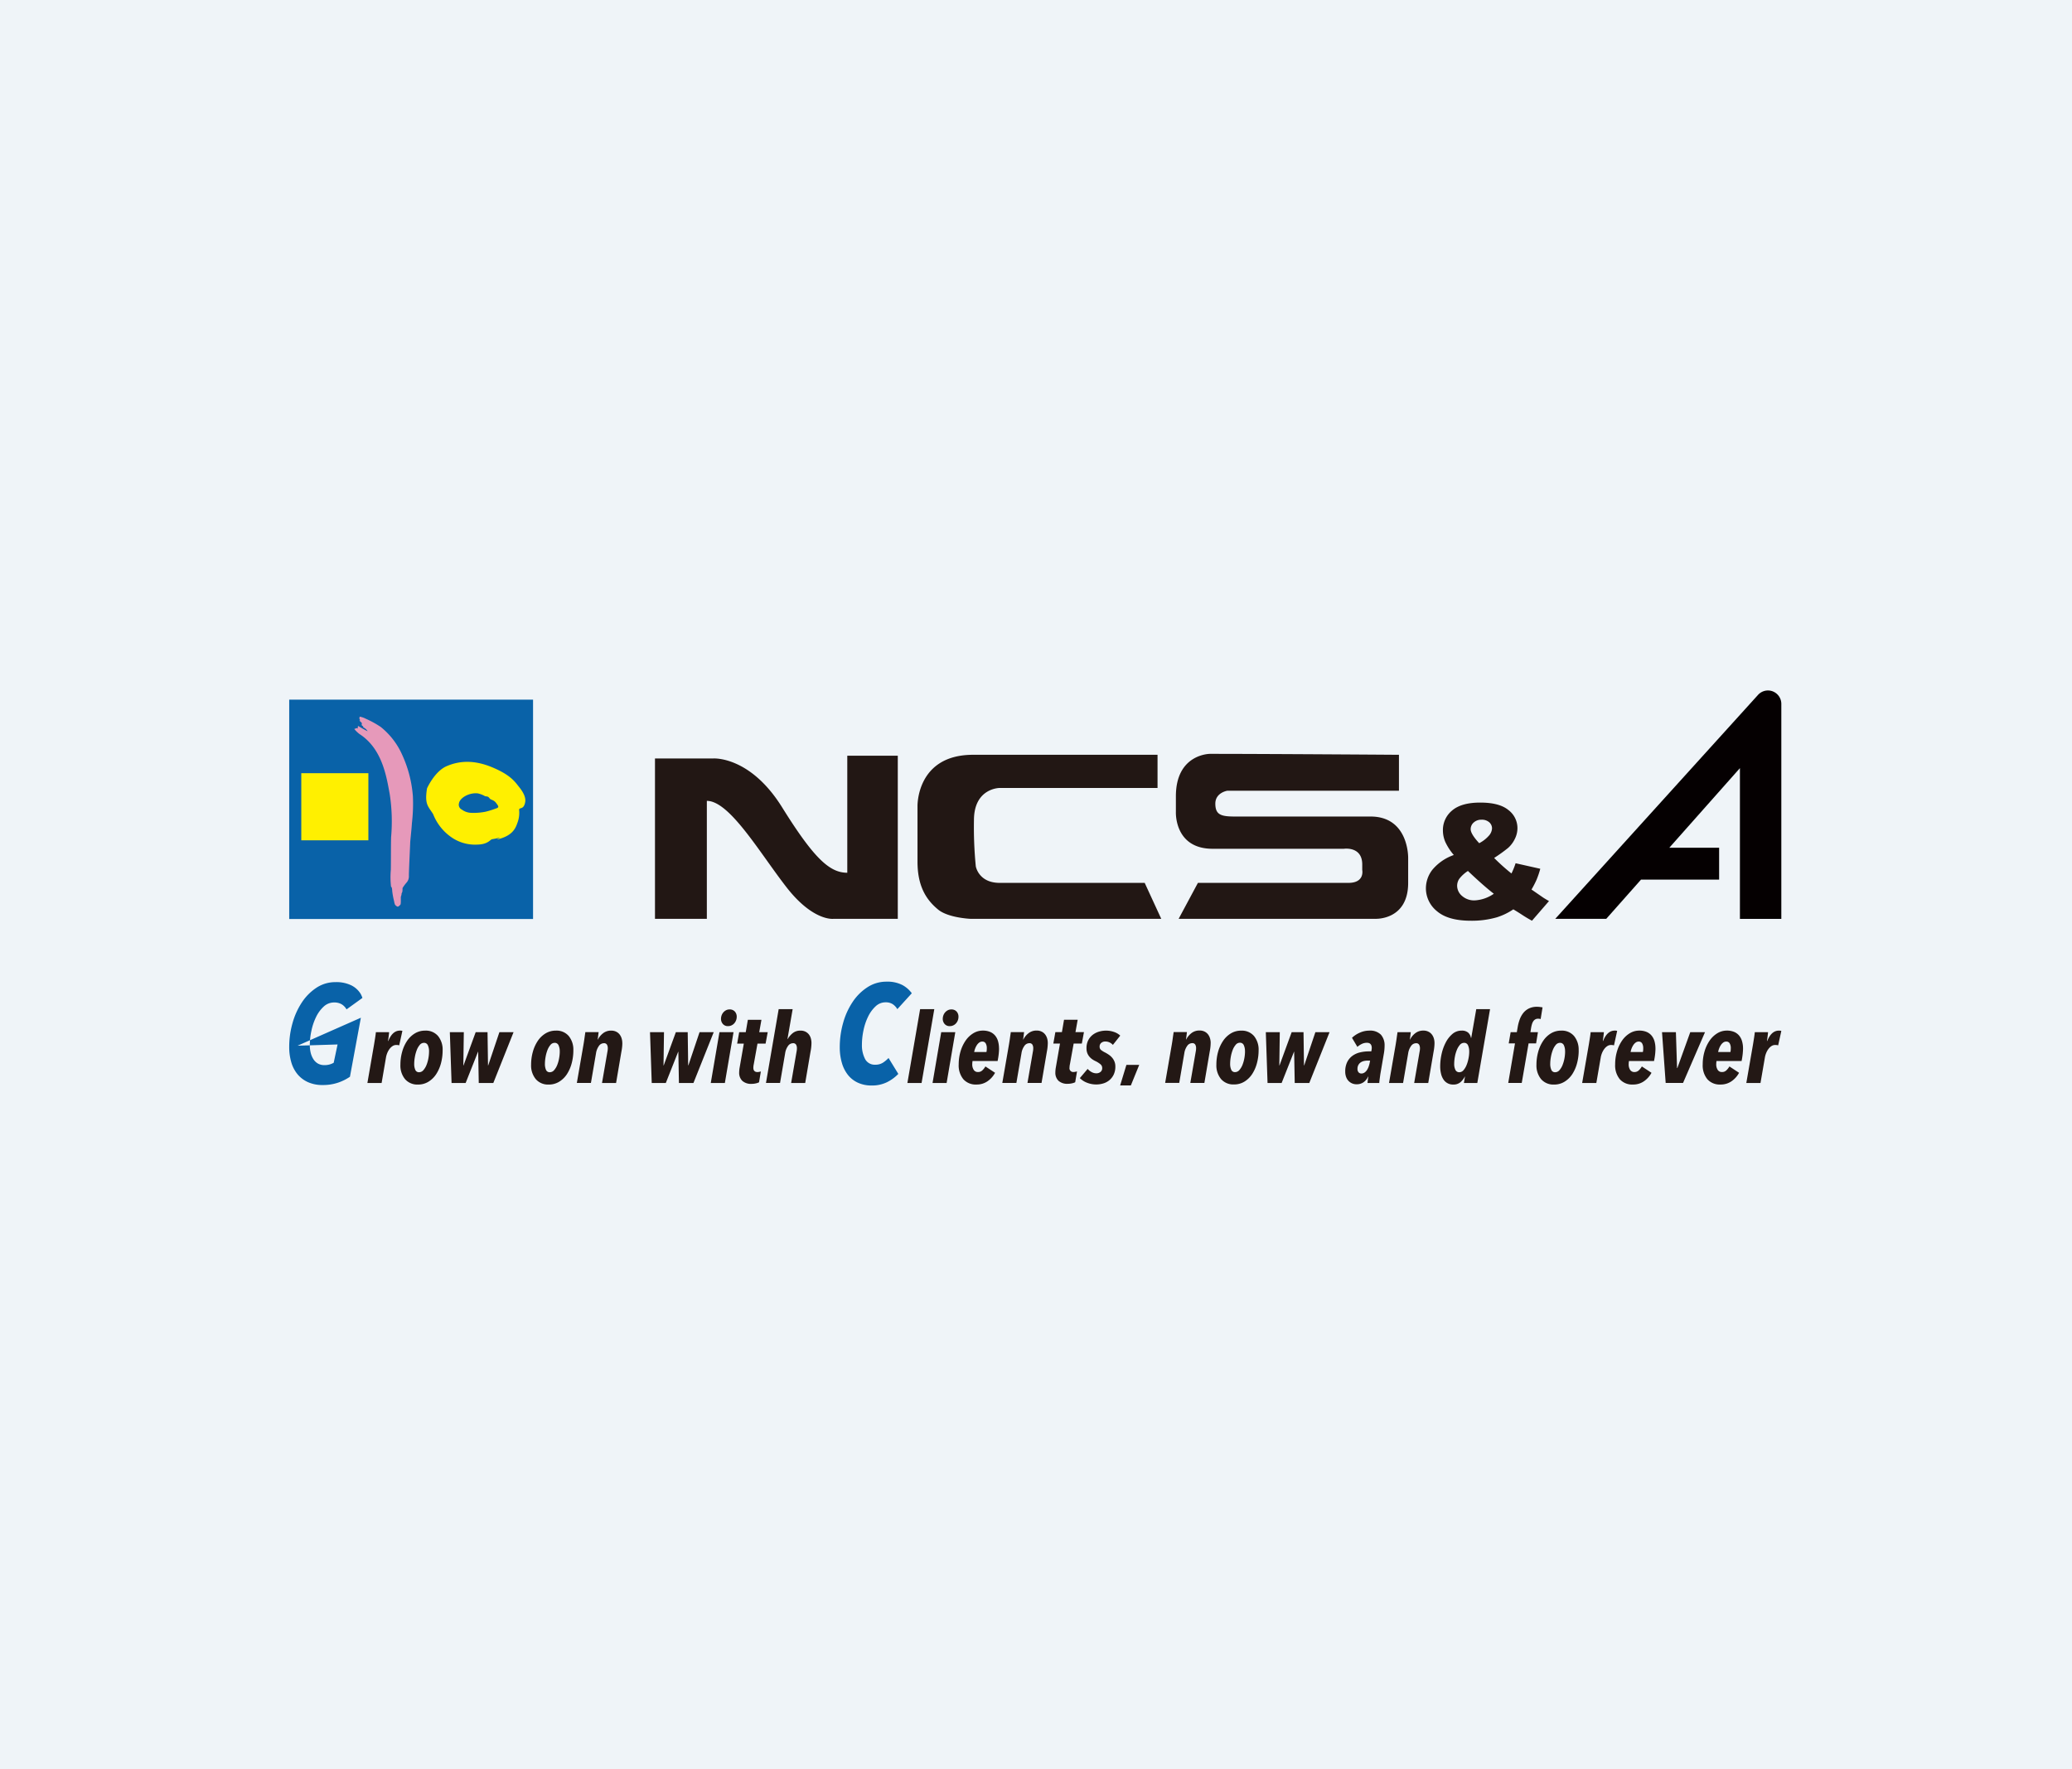
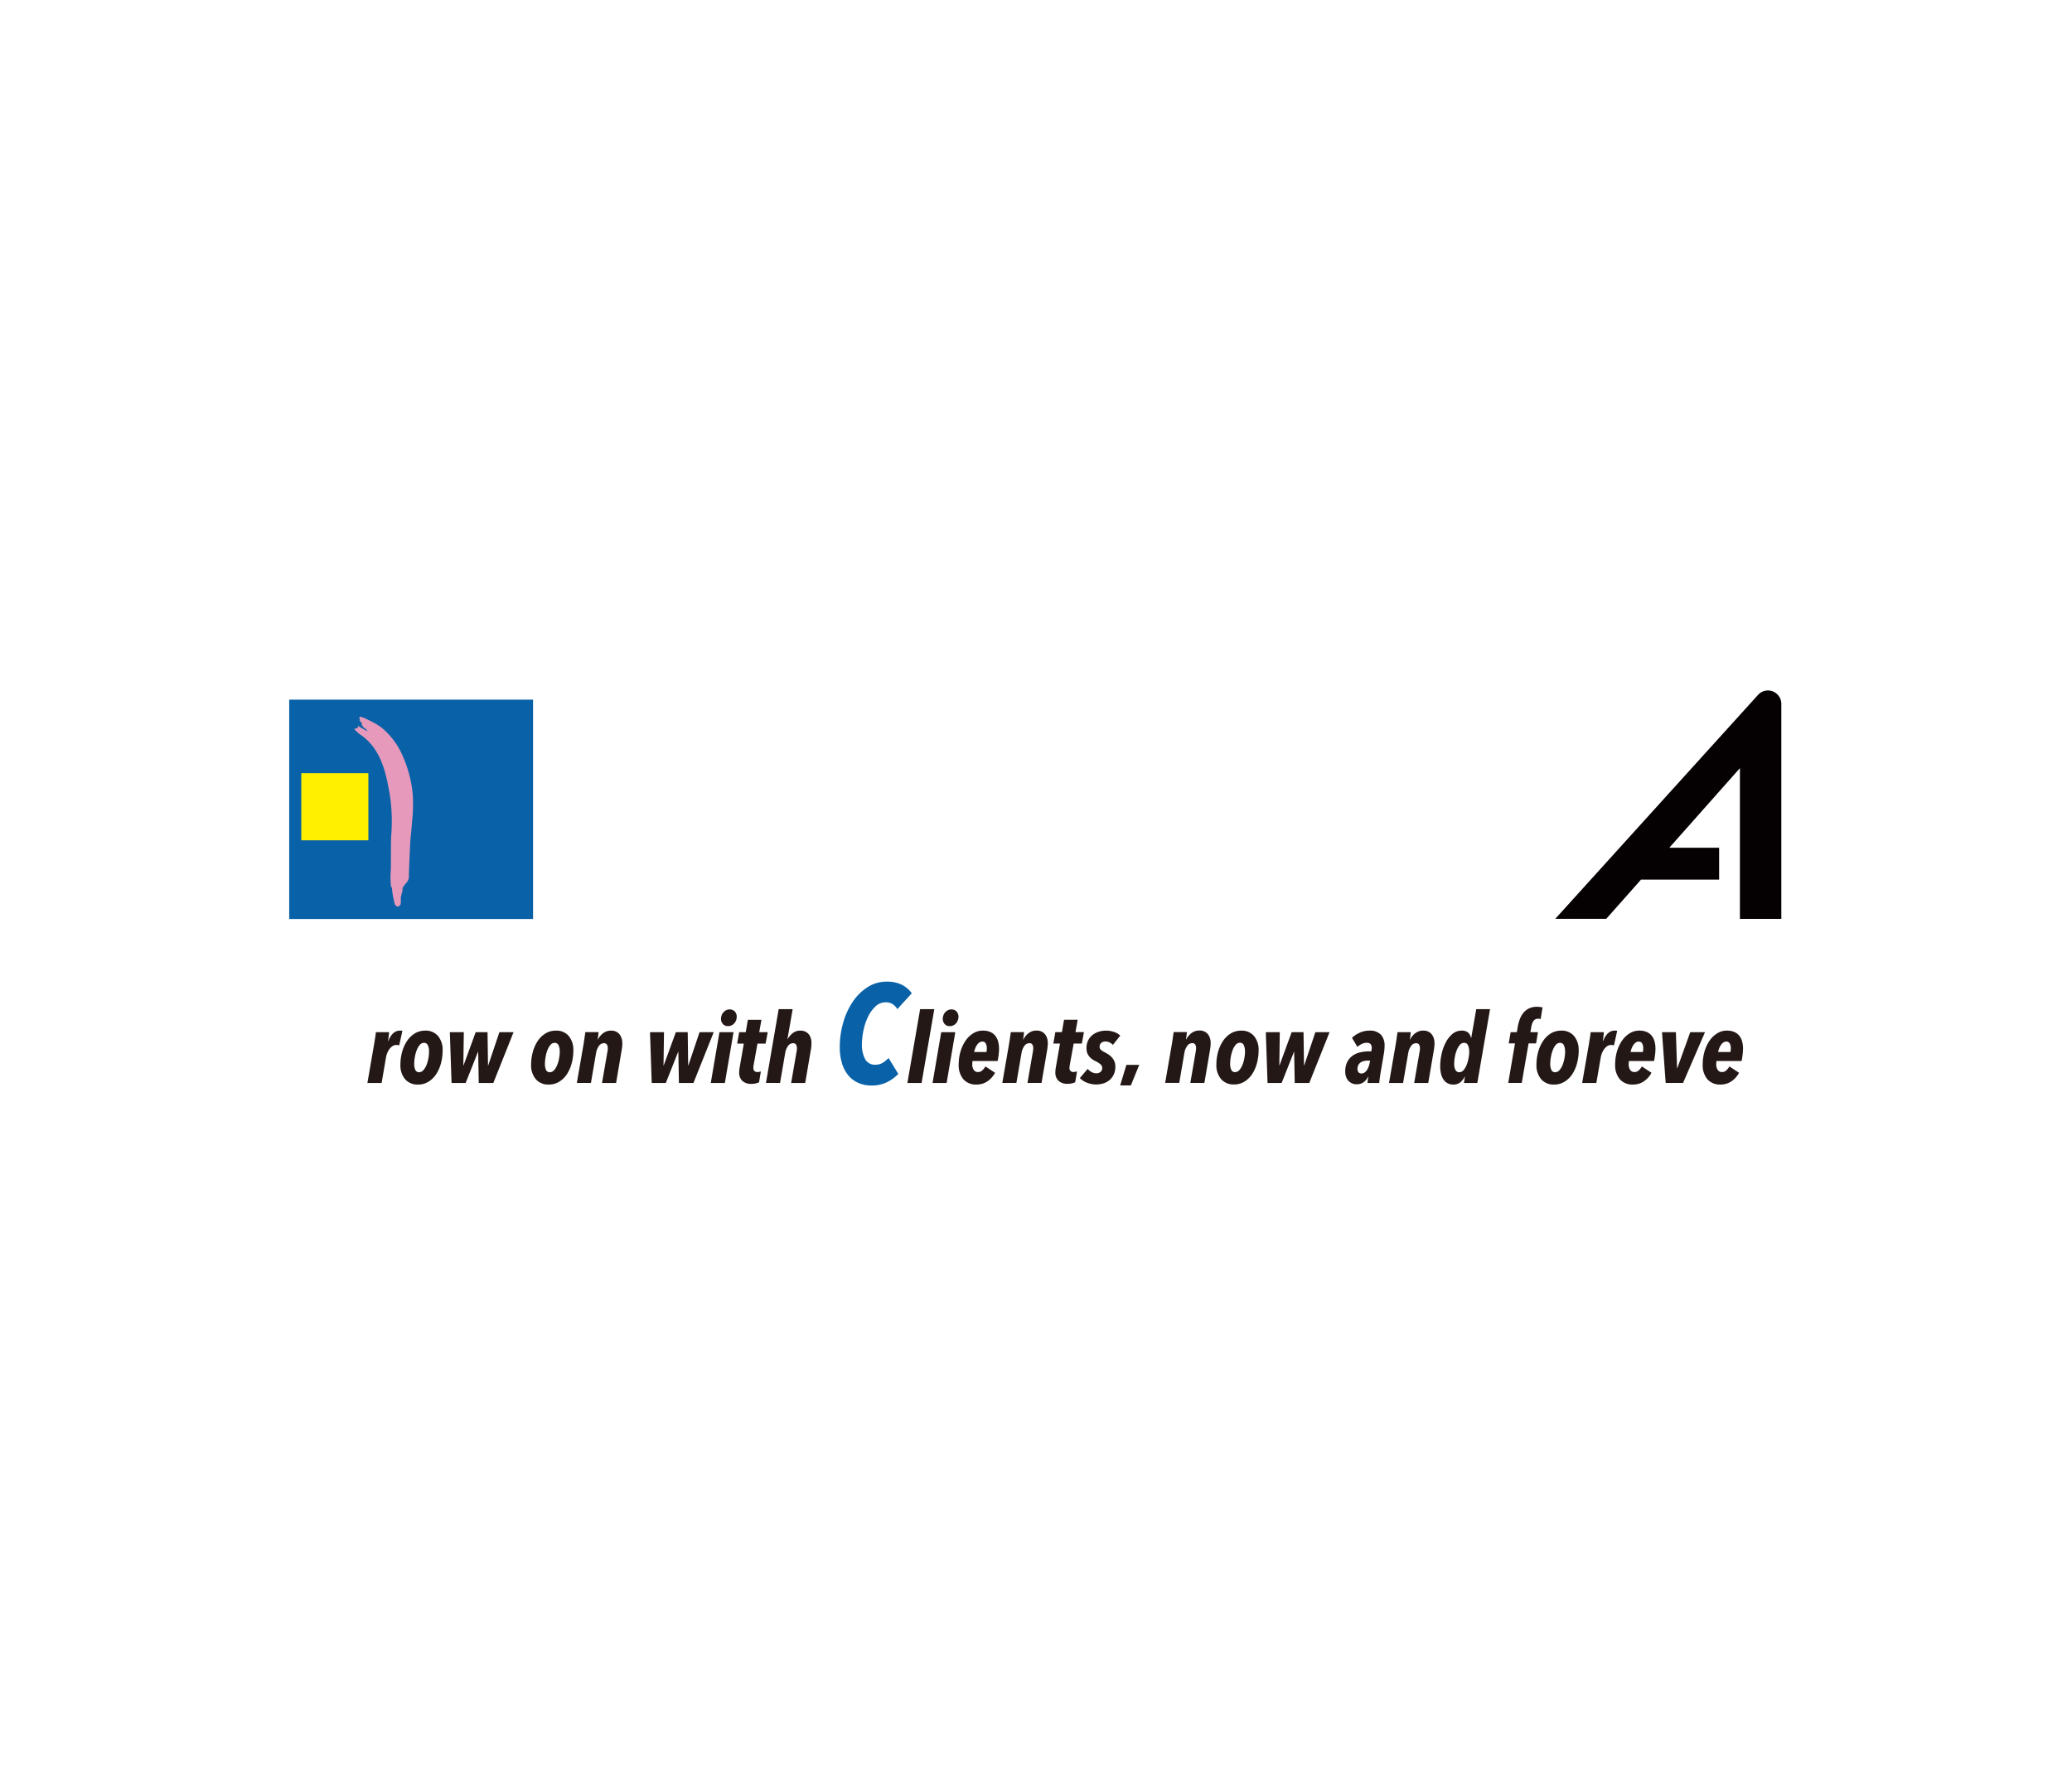
<svg xmlns="http://www.w3.org/2000/svg" width="480" height="410" viewBox="0 0 480 410">
  <g id="グループ_6259" data-name="グループ 6259" transform="translate(-3240 -975)">
-     <rect id="長方形_371" data-name="長方形 371" width="480" height="410" transform="translate(3240 975)" fill="#eff4f8" />
    <g id="グループ_6258" data-name="グループ 6258" transform="translate(2230 572)">
      <g id="sitelogo" transform="translate(1077 563)">
        <path id="パス_1" data-name="パス 1" d="M0,52.915H56.488V2.087H0Z" transform="translate(0 0.039)" fill="#0962a8" fill-rule="evenodd" />
        <path id="パス_2" data-name="パス 2" d="M2.417,32.367H17.959V16.817H2.417Z" transform="translate(0.379 2.351)" fill="#fff000" fill-rule="evenodd" />
        <path id="パス_3" data-name="パス 3" d="M16.112,8.857a2.15,2.15,0,0,0-.845-.81.233.233,0,0,1-.171-.28c.012-.116-.391-.116-.347-.465a.456.456,0,0,0-.079-.474c-.2-.174-.428-.393-.428-.393s-.035-.069.081-.06-.06-.348-.13-.463.027-.034.061-.139-.073-.289.113-.267a4.728,4.728,0,0,1,1.318.463,22.775,22.775,0,0,1,3.464,1.9,17.219,17.219,0,0,1,4.991,6.493,28.058,28.058,0,0,1,2.47,9.605,38.526,38.526,0,0,1-.231,6.236c-.045,1.02-.393,4.154-.393,4.478s-.347,7.214-.3,7.84a2.175,2.175,0,0,1-.481,1.347,9.124,9.124,0,0,0-1,1.348c0,.185.046.946-.206,1.182a2.03,2.03,0,0,1-.145.717c-.109.161.066,1.768-.165,1.98s-.437.46-.648.417a1.348,1.348,0,0,1-.579-.463,3.718,3.718,0,0,1-.208-.793,17.844,17.844,0,0,1-.428-2.306c-.035-.71-.1-.931-.28-1.058a19.294,19.294,0,0,1-.044-3.957c.031-2.041,0-5.6.061-7.548a41.437,41.437,0,0,0-.309-9.862c-.768-4.267-1.785-10.64-7.023-14.011A7.217,7.217,0,0,1,13,8.314a.351.351,0,0,0,.342-.095c.156-.154.46.03.46.03l.094-.619s1.749,1.06,2.212,1.226" transform="translate(2.042 0.575)" fill="#e699ba" fill-rule="evenodd" />
-         <path id="パス_4" data-name="パス 4" d="M37.862,26.36a14.174,14.174,0,0,0,3.263-.249,19.6,19.6,0,0,0,2.407-.743c.92-.248.625-.584.069-1.325s-1.189-.625-1.5-1.058c-.467-.655-.795-.277-1.223-.588a5.923,5.923,0,0,0-1.542-.555c-2.1-.185-4.126,1.113-4.313,2.289a1.256,1.256,0,0,0,.678,1.486,3.834,3.834,0,0,0,2.158.743M27.622,20.677s1.744-3.92,4.526-5.126c2.9-1.255,6.338-1.527,10.649.289,4.289,1.8,5.259,3.42,6.174,4.559,1.041,1.3,1.577,2.476,1.383,3.506-.38,2.022-1.568.921-1.383,1.973a6.559,6.559,0,0,1-.443,2.889c-.443,1.305-1.245,3-4.763,3.783l.779-.471a18.558,18.558,0,0,1-1.829.389c-.457.045-.914,1.194-3.406,1.248A9.6,9.6,0,0,1,33.242,32a11.7,11.7,0,0,1-4.206-5.34c-1.165-1.863-2.017-2.224-1.415-5.978" transform="translate(4.305 1.995)" fill="#fff000" fill-rule="evenodd" />
-         <path id="パス_5" data-name="パス 5" d="M73.235,14.013h13.5s8.506-.642,15.949,11.318,11.059,15.163,15.1,15.163V13.371h11.7v37.8H114.594s-4.677.638-10.845-7.26S90.561,23.836,85.25,23.836V51.17H73.235Zm65.6,35.019c-2.785-2.285-4.785-5.443-4.785-11.106V25.116s-.316-11.956,12.868-11.956h42.74v7.686H153.084s-5.956,0-5.956,7.474A92.707,92.707,0,0,0,147.555,39s.635,3.841,5.528,3.841h33.6l3.834,8.328H146.286s-5.108-.218-7.451-2.136m68.688-21.568H239c8.929,0,8.717,9.609,8.717,9.609V42.84c0,8.754-7.659,8.328-7.659,8.328H194.547l4.465-8.328h34.876c3.829,0,3.191-2.991,3.191-2.991V38.571c0-4.271-4.255-3.632-4.255-3.632H202.414c-8.927,0-8.506-8.541-8.506-8.541V22.771c0-9.828,7.875-9.828,7.875-9.828,13.184,0,43.8.218,43.8.218v8.328H205.824s-2.777.428-2.777,2.989,1.285,2.987,4.475,2.987m56.648,6.181a7.659,7.659,0,0,0,2.2-1.69,2.745,2.745,0,0,0,.775-1.725,1.86,1.86,0,0,0-.651-1.438,2.542,2.542,0,0,0-1.783-.588,2.573,2.573,0,0,0-1.815.65,2.04,2.04,0,0,0-.7,1.538q0,1.119,1.979,3.254m-2.61,6.433a7.844,7.844,0,0,0-2.01,1.827,2.9,2.9,0,0,0-.492,1.609,3.1,3.1,0,0,0,1.134,2.349,4.224,4.224,0,0,0,2.953,1.034,8.552,8.552,0,0,0,4.412-1.539q-2.343-1.808-6-5.281M272.6,38.289l5.724,1.285a21.257,21.257,0,0,1-.863,2.545,21.968,21.968,0,0,1-1.171,2.262l2.754,1.9c.335.213.764.474,1.3.775l-3.945,4.554q-1.149-.618-2.241-1.335-1.024-.675-2.079-1.3a14.685,14.685,0,0,1-3.815,1.845,20.88,20.88,0,0,1-6.014.793q-5.274,0-7.844-2.2a6.8,6.8,0,0,1-2.578-5.351,7.025,7.025,0,0,1,1.511-4.276,11.351,11.351,0,0,1,4.953-3.405,12.858,12.858,0,0,1-1.98-3.049,6.766,6.766,0,0,1-.544-2.63,5.835,5.835,0,0,1,2.144-4.643q2.145-1.824,6.5-1.825,4.448,0,6.535,1.733a5.249,5.249,0,0,1,2.087,4.157,5.583,5.583,0,0,1-.639,2.6,6.591,6.591,0,0,1-1.539,2.028,36,36,0,0,1-3.221,2.314,47.15,47.15,0,0,0,4.015,3.6,17.535,17.535,0,0,0,.955-2.371" transform="translate(11.498 1.743)" fill="#221714" fill-rule="evenodd" />
        <g id="グループ_1" data-name="グループ 1" transform="translate(293.293 0)">
          <path id="パス_6" data-name="パス 6" d="M51.182.342a3.1,3.1,0,0,0-3.409.813L.8,53.047H12.613l8.056-9.089H38.757V36.583H27.21L43.574,18.13V53.059h9.592V3.245a3.116,3.116,0,0,0-1.983-2.9" transform="translate(-0.797 -0.136)" fill="#050001" fill-rule="evenodd" />
        </g>
      </g>
      <g id="catch" transform="translate(1077 630.477)">
        <path id="パス_9" data-name="パス 9" d="M23.061,14.318a1.661,1.661,0,0,0-.291-.068,2.921,2.921,0,0,0-.4-.022,1.539,1.539,0,0,0-.839.248,2.8,2.8,0,0,0-.7.656,4.252,4.252,0,0,0-.536.952,4.951,4.951,0,0,0-.312,1.109l-1,5.84H15.69l1.54-8.9c.031-.181.069-.411.113-.693l.134-.836q.108-.67.179-1.346h3.059a3.168,3.168,0,0,1-.035.429l-.066.566c-.022.2-.048.389-.077.577s-.053.344-.067.464h.067q.961-2.4,2.7-2.4a1.7,1.7,0,0,1,.559.067l-.737,3.35Zm6.909,1.426a3.275,3.275,0,0,0-.278-1.46.944.944,0,0,0-.905-.554,1.258,1.258,0,0,0-.981.5,4.069,4.069,0,0,0-.7,1.232,8.433,8.433,0,0,0-.425,1.585,9.019,9.019,0,0,0-.147,1.528A3.337,3.337,0,0,0,26.789,20a.9.9,0,0,0,.882.543,1.3,1.3,0,0,0,.993-.486,4.069,4.069,0,0,0,.726-1.212,7.8,7.8,0,0,0,.436-1.562,9.155,9.155,0,0,0,.144-1.539m3.148-.272a11.488,11.488,0,0,1-.377,2.966,8.71,8.71,0,0,1-1.1,2.524,5.718,5.718,0,0,1-1.787,1.765,4.493,4.493,0,0,1-2.432.67,3.752,3.752,0,0,1-3.017-1.258A4.97,4.97,0,0,1,23.337,18.8a11.115,11.115,0,0,1,.39-2.941,8.693,8.693,0,0,1,1.128-2.535,5.8,5.8,0,0,1,1.809-1.766,4.532,4.532,0,0,1,2.414-.656,3.691,3.691,0,0,1,2.982,1.255,4.98,4.98,0,0,1,1.059,3.317M44.86,23.034H41.487l-.134-7.266H41.33l-2.88,7.266H35.188l-.4-11.772h3.238l-.112,7.7h.046l2.813-7.7h2.746l.112,7.7h.046l2.591-7.7h3.282Zm15.388-7.29a3.273,3.273,0,0,0-.281-1.46.941.941,0,0,0-.9-.554,1.264,1.264,0,0,0-.984.5,4.144,4.144,0,0,0-.7,1.232,8.505,8.505,0,0,0-.424,1.585,9.119,9.119,0,0,0-.144,1.528A3.356,3.356,0,0,0,57.066,20a.9.9,0,0,0,.881.543,1.307,1.307,0,0,0,1-.486,4.064,4.064,0,0,0,.725-1.212,7.68,7.68,0,0,0,.434-1.562,9.078,9.078,0,0,0,.148-1.539m3.148-.272a11.439,11.439,0,0,1-.38,2.966,8.658,8.658,0,0,1-1.093,2.524,5.718,5.718,0,0,1-1.788,1.765,4.509,4.509,0,0,1-2.435.67,3.743,3.743,0,0,1-3.013-1.258A4.953,4.953,0,0,1,53.614,18.8a11.021,11.021,0,0,1,.391-2.941,8.651,8.651,0,0,1,1.128-2.535,5.764,5.764,0,0,1,1.809-1.766,4.525,4.525,0,0,1,2.412-.656,3.689,3.689,0,0,1,2.982,1.255A4.969,4.969,0,0,1,63.4,15.473m11.35-1.72a9.646,9.646,0,0,1-.055.973q-.058.548-.169,1.087L73.3,23.034h-3.26l1.251-7.221c.029-.136.051-.276.067-.42s.021-.283.021-.418a1.644,1.644,0,0,0-.189-.814.757.757,0,0,0-.727-.342,1.4,1.4,0,0,0-1.149.646,3.843,3.843,0,0,0-.659,1.665l-1.184,6.9h-3.26l1.54-8.9c.03-.181.068-.411.112-.692s.085-.558.124-.837.075-.539.112-.78.062-.429.079-.566h3.082q-.057.4-.1.8c-.038.323-.081.629-.124.917h.044A4.285,4.285,0,0,1,70.3,11.5a2.954,2.954,0,0,1,1.854-.6,2.551,2.551,0,0,1,1.194.261,2.278,2.278,0,0,1,.8.667,2.812,2.812,0,0,1,.447.917,3.648,3.648,0,0,1,.145,1.007m16.483,9.282H87.859l-.135-7.266H87.7L84.82,23.034H81.559l-.4-11.772H84.4l-.112,7.7h.046l2.812-7.7h2.748L90,18.96h.045l2.591-7.7H95.92ZM101.247,7.686a2.293,2.293,0,0,1-.582,1.54,1.948,1.948,0,0,1-.637.463,1.863,1.863,0,0,1-.793.17,1.485,1.485,0,0,1-1.205-.508,1.766,1.766,0,0,1-.424-1.167,2.4,2.4,0,0,1,.144-.825,2.173,2.173,0,0,1,.413-.7,2.061,2.061,0,0,1,.626-.486,1.706,1.706,0,0,1,.78-.181,1.574,1.574,0,0,1,1.24.486A1.748,1.748,0,0,1,101.247,7.686ZM98.5,23.034H95.236l2.01-11.772h3.261Zm9.435-9.123h-1.877l-.87,4.821a3.1,3.1,0,0,0-.067.409c-.015.15-.022.27-.022.362q0,1,.961,1a1.959,1.959,0,0,0,.4-.046c.15-.03.276-.061.38-.09l-.424,2.512a3.264,3.264,0,0,1-.792.26,4.319,4.319,0,0,1-.906.1,3.016,3.016,0,0,1-2.177-.7,2.582,2.582,0,0,1-.727-1.948c0-.135.008-.292.023-.476s.036-.361.067-.543l.985-5.659h-1.543l.47-2.648h1.519l.492-2.875h3.148l-.514,2.875h1.966l-.493,2.648Zm10.629-.158a10.981,10.981,0,0,1-.224,2.061l-1.227,7.221h-3.26l1.249-7.221a4.037,4.037,0,0,0,.089-.838,1.644,1.644,0,0,0-.189-.814.757.757,0,0,0-.725-.342,1.4,1.4,0,0,0-1.151.646,3.842,3.842,0,0,0-.658,1.665l-1.184,6.9h-3.261L110.967,5.92h3.238L113,12.868h.046a4.806,4.806,0,0,1,1.171-1.38,2.768,2.768,0,0,1,1.8-.589,2.485,2.485,0,0,1,1.183.261,2.314,2.314,0,0,1,.794.667,2.637,2.637,0,0,1,.435.917,3.959,3.959,0,0,1,.135,1.007" transform="translate(2.422 0.442)" fill="#231815" fill-rule="evenodd" />
        <g id="グループ_11" data-name="グループ 11" transform="translate(127.54 0)">
          <path id="パス_10" data-name="パス 10" d="M13.738,6.372a3.536,3.536,0,0,0-1.085-1.165,2.97,2.97,0,0,0-1.659-.42,3.31,3.31,0,0,0-2.3.937,7.921,7.921,0,0,0-1.721,2.36,13.311,13.311,0,0,0-1.07,3.154,16.064,16.064,0,0,0-.367,3.314,6.865,6.865,0,0,0,.734,3.379,2.5,2.5,0,0,0,2.362,1.31,3.148,3.148,0,0,0,1.818-.5A7.331,7.331,0,0,0,11.7,17.689l2.265,3.686A9.506,9.506,0,0,1,11.33,23.3a7.831,7.831,0,0,1-3.557.76A7.425,7.425,0,0,1,4.6,23.413,6.319,6.319,0,0,1,2.284,21.6a8.082,8.082,0,0,1-1.4-2.8A12.769,12.769,0,0,1,.4,15.2,20.576,20.576,0,0,1,1.183,9.54,16.775,16.775,0,0,1,3.4,4.674,11.838,11.838,0,0,1,6.831,1.28,7.966,7.966,0,0,1,11.218,0,7.538,7.538,0,0,1,14.9.777a6.507,6.507,0,0,1,2.186,1.908L13.737,6.371Z" transform="translate(-0.4 -0.002)" fill="#0962a8" fill-rule="evenodd" />
        </g>
        <path id="パス_11" data-name="パス 11" d="M127.335,23.107h-3.283L127,5.993h3.284Zm8.55-15.348a2.325,2.325,0,0,1-.156.85,2.252,2.252,0,0,1-.425.69,1.963,1.963,0,0,1-.635.463,1.876,1.876,0,0,1-.794.17,1.481,1.481,0,0,1-1.205-.508,1.766,1.766,0,0,1-.426-1.167,2.376,2.376,0,0,1,.145-.825,2.175,2.175,0,0,1,.414-.7,2.055,2.055,0,0,1,.625-.486,1.708,1.708,0,0,1,.782-.181,1.577,1.577,0,0,1,1.24.486A1.752,1.752,0,0,1,135.885,7.759Zm-2.748,15.348h-3.26l2.01-11.772h3.26l-2.009,11.772Zm9.31-8.037a2.185,2.185,0,0,0-.257-1.143.867.867,0,0,0-.793-.418,1.154,1.154,0,0,0-.693.226,2.2,2.2,0,0,0-.547.577,4.1,4.1,0,0,0-.4.78,4.156,4.156,0,0,0-.233.838h2.835a1.893,1.893,0,0,0,.068-.408c.014-.18.023-.331.023-.454m2.834.046c0,.3-.021.694-.067,1.178a16.056,16.056,0,0,1-.267,1.72h-5.807a5.067,5.067,0,0,0-.067.747,2.326,2.326,0,0,0,.335,1.3,1.122,1.122,0,0,0,1,.51,1.4,1.4,0,0,0,1.016-.4,4.016,4.016,0,0,0,.7-.895l2.234,1.471a5.646,5.646,0,0,1-1.7,1.926,4.343,4.343,0,0,1-2.612.792,3.811,3.811,0,0,1-3.04-1.234,5.044,5.044,0,0,1-1.071-3.429,10.53,10.53,0,0,1,.424-3.01,8.729,8.729,0,0,1,1.173-2.5,5.865,5.865,0,0,1,1.777-1.7,4.191,4.191,0,0,1,2.211-.623,4.269,4.269,0,0,1,1.72.316,3.057,3.057,0,0,1,1.16.873,3.614,3.614,0,0,1,.659,1.313,6.054,6.054,0,0,1,.211,1.642m11.305-1.291a11.252,11.252,0,0,1-.223,2.061l-1.229,7.221h-3.259l1.251-7.221a3.991,3.991,0,0,0,.088-.838,1.644,1.644,0,0,0-.189-.814.756.756,0,0,0-.726-.342,1.4,1.4,0,0,0-1.15.646,3.843,3.843,0,0,0-.658,1.665l-1.184,6.9h-3.261l1.541-8.9q.056-.346.112-.691c.045-.277.085-.558.122-.837s.076-.539.113-.78.062-.429.078-.566h3.081q-.057.4-.1.8c-.038.323-.081.629-.125.917h.044a4.276,4.276,0,0,1,1.231-1.483,2.953,2.953,0,0,1,1.853-.6,2.544,2.544,0,0,1,1.194.261,2.244,2.244,0,0,1,.8.667,2.843,2.843,0,0,1,.45.917,3.731,3.731,0,0,1,.142,1.007m7.869.158h-1.875l-.87,4.821a2.591,2.591,0,0,0-.067.409q-.021.181-.024.362a.866.866,0,0,0,.962,1,1.959,1.959,0,0,0,.4-.046q.191-.039.379-.09l-.424,2.512a3.246,3.246,0,0,1-.792.26,4.29,4.29,0,0,1-.9.1,3.021,3.021,0,0,1-2.178-.7,2.577,2.577,0,0,1-.726-1.948,6.744,6.744,0,0,1,.089-1.018l.984-5.659h-1.541l.469-2.648h1.519l.491-2.875H163.5l-.513,2.875h1.965l-.492,2.648Zm7.2.294a2.491,2.491,0,0,0-.76-.554,2.3,2.3,0,0,0-1.007-.215,1.414,1.414,0,0,0-.9.306,1.064,1.064,0,0,0-.392.894.944.944,0,0,0,.289.735,5.037,5.037,0,0,0,1,.623,8.69,8.69,0,0,1,.889.543,3.813,3.813,0,0,1,.741.679,3.278,3.278,0,0,1,.523.883,2.959,2.959,0,0,1,.2,1.108,4.244,4.244,0,0,1-.413,1.959,3.829,3.829,0,0,1-1.051,1.3,4.04,4.04,0,0,1-1.419.713,5.707,5.707,0,0,1-1.518.215,5.843,5.843,0,0,1-2.167-.406A4.646,4.646,0,0,1,164,21.974l1.808-2.129a3.387,3.387,0,0,0,.927.737,2.288,2.288,0,0,0,1.106.283,1.478,1.478,0,0,0,.939-.316,1.086,1.086,0,0,0,.4-.905,1.112,1.112,0,0,0-.4-.872,5.448,5.448,0,0,0-1.116-.713,5.121,5.121,0,0,1-.828-.476,3.354,3.354,0,0,1-.67-.635,2.9,2.9,0,0,1-.459-.824,3.187,3.187,0,0,1-.165-1.076,3.928,3.928,0,0,1,.416-1.868,3.8,3.8,0,0,1,1.068-1.268,4.456,4.456,0,0,1,1.45-.713,5.7,5.7,0,0,1,1.555-.225,5.611,5.611,0,0,1,1.909.316,3.862,3.862,0,0,1,1.418.838l-1.7,2.15Zm4.176,9.41h-2.48l1.447-4.756h2.969Zm18.488-9.862a9.673,9.673,0,0,1-.057.973q-.058.548-.169,1.087l-1.228,7.221h-3.261l1.251-7.221a3.985,3.985,0,0,0,.088-.838,1.632,1.632,0,0,0-.188-.814.757.757,0,0,0-.725-.342,1.406,1.406,0,0,0-1.152.646,3.871,3.871,0,0,0-.658,1.665l-1.183,6.9h-3.261l1.541-8.9.112-.692c.044-.277.084-.558.121-.837s.075-.539.112-.78.065-.429.079-.566h3.085q-.047.315-.1.8c-.037.323-.078.629-.122.917h.044a4.3,4.3,0,0,1,1.228-1.483,2.963,2.963,0,0,1,1.854-.6,2.561,2.561,0,0,1,1.2.261,2.32,2.32,0,0,1,.8.667,2.857,2.857,0,0,1,.446.917,3.693,3.693,0,0,1,.147,1.007m7.944,1.991a3.274,3.274,0,0,0-.279-1.46.944.944,0,0,0-.9-.554,1.262,1.262,0,0,0-.982.5,4.125,4.125,0,0,0-.705,1.232,8.579,8.579,0,0,0-.425,1.585,9.247,9.247,0,0,0-.144,1.528,3.356,3.356,0,0,0,.257,1.427.9.9,0,0,0,.882.543,1.309,1.309,0,0,0,1-.486,4.115,4.115,0,0,0,.725-1.212,7.8,7.8,0,0,0,.435-1.562,9.056,9.056,0,0,0,.145-1.539m3.149-.272a11.439,11.439,0,0,1-.381,2.966,8.682,8.682,0,0,1-1.093,2.524,5.726,5.726,0,0,1-1.787,1.765,4.507,4.507,0,0,1-2.436.67,3.749,3.749,0,0,1-3.014-1.258,4.964,4.964,0,0,1-1.071-3.339,11.021,11.021,0,0,1,.39-2.941A8.668,8.668,0,0,1,197.15,13.4a5.781,5.781,0,0,1,1.809-1.766,4.531,4.531,0,0,1,2.413-.656,3.693,3.693,0,0,1,2.983,1.255,4.98,4.98,0,0,1,1.06,3.317m11.739,7.561h-3.373l-.135-7.266h-.021l-2.88,7.266h-3.261l-.4-11.772h3.237l-.111,7.7h.045l2.813-7.7h2.748l.112,7.7h.046l2.589-7.7h3.283Zm13.491-5.185a3.776,3.776,0,0,0-.873.1,2.12,2.12,0,0,0-.748.339,1.746,1.746,0,0,0-.514.6,1.843,1.843,0,0,0-.19.86,1.154,1.154,0,0,0,.257.815.845.845,0,0,0,.637.271,1.274,1.274,0,0,0,.725-.216,1.965,1.965,0,0,0,.558-.563,3.7,3.7,0,0,0,.392-.783,6.667,6.667,0,0,0,.247-.859l.11-.567h-.6Zm3.954-3.44a11.031,11.031,0,0,1-.2,1.991L233.66,20.8q-.054.292-.09.588c-.031.227-.059.449-.091.67s-.057.426-.077.62-.035.339-.035.432h-2.722c.015-.181.039-.423.077-.726s.077-.548.121-.746h-.065a3.394,3.394,0,0,1-1.029,1.278,2.753,2.753,0,0,1-1.7.488,2.507,2.507,0,0,1-2.343-1.642,3.463,3.463,0,0,1-.224-1.3,4.87,4.87,0,0,1,.446-2.185,3.99,3.99,0,0,1,1.2-1.448,4.846,4.846,0,0,1,1.741-.8,8.664,8.664,0,0,1,2.088-.248h.558a4.153,4.153,0,0,0,.112-.771c0-.814-.381-1.221-1.137-1.221a2.664,2.664,0,0,0-1.2.283,4.432,4.432,0,0,0-.994.667l-1.249-2.1a6.163,6.163,0,0,1,1.832-1.2A5.3,5.3,0,0,1,231,10.974a3.539,3.539,0,0,1,2.746.939,3.7,3.7,0,0,1,.851,2.57Zm11.566-.657a9.373,9.373,0,0,1-.058.973c-.036.362-.092.725-.163,1.087l-1.233,7.221h-3.258l1.249-7.221a3.744,3.744,0,0,0,.068-.42c.013-.142.023-.283.023-.418a1.657,1.657,0,0,0-.19-.814.758.758,0,0,0-.726-.342,1.407,1.407,0,0,0-1.15.646,3.888,3.888,0,0,0-.661,1.665l-1.183,6.9h-3.259l1.542-8.9.108-.692c.046-.277.088-.558.125-.837s.075-.539.112-.78.062-.429.078-.566h3.082c-.032.21-.063.478-.1.8q-.052.46-.125.917h.046a4.235,4.235,0,0,1,1.229-1.483,2.946,2.946,0,0,1,1.853-.6,2.547,2.547,0,0,1,1.194.261,2.24,2.24,0,0,1,.8.667,2.775,2.775,0,0,1,.45.917,3.689,3.689,0,0,1,.143,1.007M254.2,15.84a3.352,3.352,0,0,0-.277-1.471.944.944,0,0,0-.906-.566,1.283,1.283,0,0,0-1,.5,4.328,4.328,0,0,0-.713,1.233,7.882,7.882,0,0,0-.436,1.583,9.4,9.4,0,0,0-.145,1.552,3.039,3.039,0,0,0,.281,1.4.958.958,0,0,0,.925.543,1.249,1.249,0,0,0,.96-.485,4.215,4.215,0,0,0,.716-1.212,8.068,8.068,0,0,0,.446-1.563,8.233,8.233,0,0,0,.156-1.515Zm1.876,7.267h-3.1l.246-1.518H253.2a4.335,4.335,0,0,1-1.03,1.337,2.463,2.463,0,0,1-1.675.543,2.606,2.606,0,0,1-2.266-1.188,4.126,4.126,0,0,1-.558-1.337,7.171,7.171,0,0,1-.19-1.709,13.1,13.1,0,0,1,.323-2.84,10.652,10.652,0,0,1,.96-2.671,6.492,6.492,0,0,1,1.552-1.981,3.2,3.2,0,0,1,2.123-.769,2.2,2.2,0,0,1,1.52.464,2.063,2.063,0,0,1,.644,1.211h.069l1.163-6.656h3.194l-2.952,17.114ZM270.749,8.3a1.138,1.138,0,0,0-.268-.067,2.386,2.386,0,0,0-.336-.023,1.238,1.238,0,0,0-.658.171,1.364,1.364,0,0,0-.458.451,2.431,2.431,0,0,0-.289.646,6.219,6.219,0,0,0-.181.746l-.178,1.111h1.741l-.423,2.6h-1.743l-1.585,9.166h-3.129l1.564-9.166h-1.452l.446-2.6h1.43l.2-1.154a9.938,9.938,0,0,1,.468-1.789,5.4,5.4,0,0,1,.838-1.517,3.791,3.791,0,0,1,1.306-1.04,4.211,4.211,0,0,1,1.879-.386,5.226,5.226,0,0,1,.67.046c.237.03.436.061.6.09L270.749,8.3Zm5.659,7.515a3.325,3.325,0,0,0-.277-1.46.949.949,0,0,0-.907-.554,1.262,1.262,0,0,0-.981.5,4.124,4.124,0,0,0-.7,1.232,8.362,8.362,0,0,0-.424,1.585,9.136,9.136,0,0,0-.147,1.528,3.355,3.355,0,0,0,.259,1.427.9.9,0,0,0,.881.543,1.307,1.307,0,0,0,1-.486,4.064,4.064,0,0,0,.725-1.212,7.992,7.992,0,0,0,.438-1.562,9.164,9.164,0,0,0,.143-1.539m3.15-.272a11.491,11.491,0,0,1-.381,2.966,8.682,8.682,0,0,1-1.093,2.524A5.714,5.714,0,0,1,276.3,22.8a4.5,4.5,0,0,1-2.432.67,3.756,3.756,0,0,1-3.018-1.258,4.976,4.976,0,0,1-1.071-3.339,11.068,11.068,0,0,1,.393-2.941,8.621,8.621,0,0,1,1.128-2.535A5.751,5.751,0,0,1,273.1,11.63a4.531,4.531,0,0,1,2.412-.656,3.689,3.689,0,0,1,2.982,1.255,4.969,4.969,0,0,1,1.062,3.317m8.18-1.154a1.682,1.682,0,0,0-.291-.068,2.938,2.938,0,0,0-.4-.022,1.524,1.524,0,0,0-.837.248,2.772,2.772,0,0,0-.7.656,4.238,4.238,0,0,0-.537.952,4.879,4.879,0,0,0-.312,1.109l-1.007,5.84h-3.284l1.543-8.9c.03-.181.069-.411.111-.693s.091-.556.134-.836.081-.54.113-.782l.065-.566h3.059a3.126,3.126,0,0,1-.033.431l-.065.566c-.022.2-.051.389-.078.577q-.039.231-.068.464h.069q.958-2.4,2.7-2.4a1.7,1.7,0,0,1,.559.067l-.735,3.35Zm6.776.679a2.2,2.2,0,0,0-.257-1.143.871.871,0,0,0-.793-.418,1.139,1.139,0,0,0-.69.226,2.188,2.188,0,0,0-.548.577,4.109,4.109,0,0,0-.4.78,4.158,4.158,0,0,0-.233.838h2.836a1.867,1.867,0,0,0,.069-.408c.012-.18.021-.331.021-.454m2.835.046q0,.452-.065,1.178a16.2,16.2,0,0,1-.271,1.72h-5.806a5.087,5.087,0,0,0-.068.747,2.316,2.316,0,0,0,.336,1.3,1.126,1.126,0,0,0,1,.51,1.414,1.414,0,0,0,1.019-.4,4.035,4.035,0,0,0,.7-.895l2.235,1.471a5.616,5.616,0,0,1-1.7,1.926,4.333,4.333,0,0,1-2.61.792,3.806,3.806,0,0,1-3.04-1.234,5.044,5.044,0,0,1-1.071-3.429,10.447,10.447,0,0,1,.424-3.01,8.649,8.649,0,0,1,1.172-2.5,5.856,5.856,0,0,1,1.776-1.7,4.2,4.2,0,0,1,2.212-.623,4.261,4.261,0,0,1,1.72.316,3.039,3.039,0,0,1,1.16.873,3.635,3.635,0,0,1,.66,1.313,6.147,6.147,0,0,1,.211,1.642m6.391,7.991h-4.022l-.847-11.772h3.216l.267,8.307h.069l2.991-8.307h3.418ZM314.8,15.07a2.186,2.186,0,0,0-.255-1.143.871.871,0,0,0-.8-.418,1.159,1.159,0,0,0-.693.226,2.26,2.26,0,0,0-.547.577,4.1,4.1,0,0,0-.4.78,4.32,4.32,0,0,0-.234.838h2.839a2.1,2.1,0,0,0,.066-.408c.015-.18.022-.331.022-.454m2.839.046c0,.3-.025.694-.069,1.178a16.649,16.649,0,0,1-.267,1.72h-5.81a5.4,5.4,0,0,0-.065.747,2.336,2.336,0,0,0,.334,1.3,1.129,1.129,0,0,0,1.006.51,1.407,1.407,0,0,0,1.017-.4,4.119,4.119,0,0,0,.7-.895l2.234,1.471a5.628,5.628,0,0,1-1.7,1.926,4.336,4.336,0,0,1-2.612.792,3.811,3.811,0,0,1-3.038-1.234,5.044,5.044,0,0,1-1.072-3.429,10.529,10.529,0,0,1,.425-3.01,8.7,8.7,0,0,1,1.174-2.5,5.855,5.855,0,0,1,1.777-1.7,4.187,4.187,0,0,1,2.208-.623,4.269,4.269,0,0,1,1.72.316,3.061,3.061,0,0,1,1.161.873,3.613,3.613,0,0,1,.658,1.313,5.963,5.963,0,0,1,.216,1.642" transform="translate(19.156 0.37)" fill="#231815" fill-rule="evenodd" />
        <g id="グループ_12" data-name="グループ 12" transform="translate(337.553 11.345)">
-           <path id="パス_12" data-name="パス 12" d="M7.838,3.846a1.691,1.691,0,0,0-.291-.068,2.962,2.962,0,0,0-.4-.022A1.526,1.526,0,0,0,6.306,4a2.752,2.752,0,0,0-.7.656,4.21,4.21,0,0,0-.537.952,4.9,4.9,0,0,0-.312,1.109L3.749,12.561H.465L2.008,3.666c.03-.181.069-.411.111-.693s.092-.556.135-.836.081-.54.112-.782S2.417.926,2.431.79h3.06a3.155,3.155,0,0,1-.035.429l-.065.566c-.021.2-.05.39-.079.578s-.053.343-.069.464h.069q.961-2.4,2.7-2.4A1.667,1.667,0,0,1,8.574.5l-.735,3.35Z" transform="translate(-0.465 -0.43)" fill="#231815" fill-rule="evenodd" />
-         </g>
-         <path id="パス_13" data-name="パス 13" d="M16.6,8.749,14.07,22.425A11.353,11.353,0,0,1,11.3,23.8a10.8,10.8,0,0,1-3.557.543,8.086,8.086,0,0,1-3.415-.673,6.758,6.758,0,0,1-2.419-1.842A7.726,7.726,0,0,1,.474,19.041,12.384,12.384,0,0,1,0,15.531a20.13,20.13,0,0,1,.773-5.56A16.913,16.913,0,0,1,2.956,5.165,11.828,11.828,0,0,1,6.339,1.782,7.9,7.9,0,0,1,10.72.5a7.924,7.924,0,0,1,3.683.753,5.327,5.327,0,0,1,2.133,1.939,5.054,5.054,0,0,1,.423.971L13.28,6.814a3.26,3.26,0,0,0-1.139-1.186A3.337,3.337,0,0,0,10.4,5.213a3.509,3.509,0,0,0-2.42.962A7.972,7.972,0,0,0,6.213,8.6a13.56,13.56,0,0,0-1.075,3.2,15.939,15.939,0,0,0-.365,3.274,7.558,7.558,0,0,0,.205,1.8A4.911,4.911,0,0,0,5.6,18.349,3.086,3.086,0,0,0,6.64,19.361a2.968,2.968,0,0,0,1.517.369,4.121,4.121,0,0,0,2.151-.55l.894-4.237-9.263.286L16.6,8.749Z" transform="translate(-0.001 -0.394)" fill="#0962a8" fill-rule="evenodd" />
+           </g>
      </g>
    </g>
  </g>
</svg>